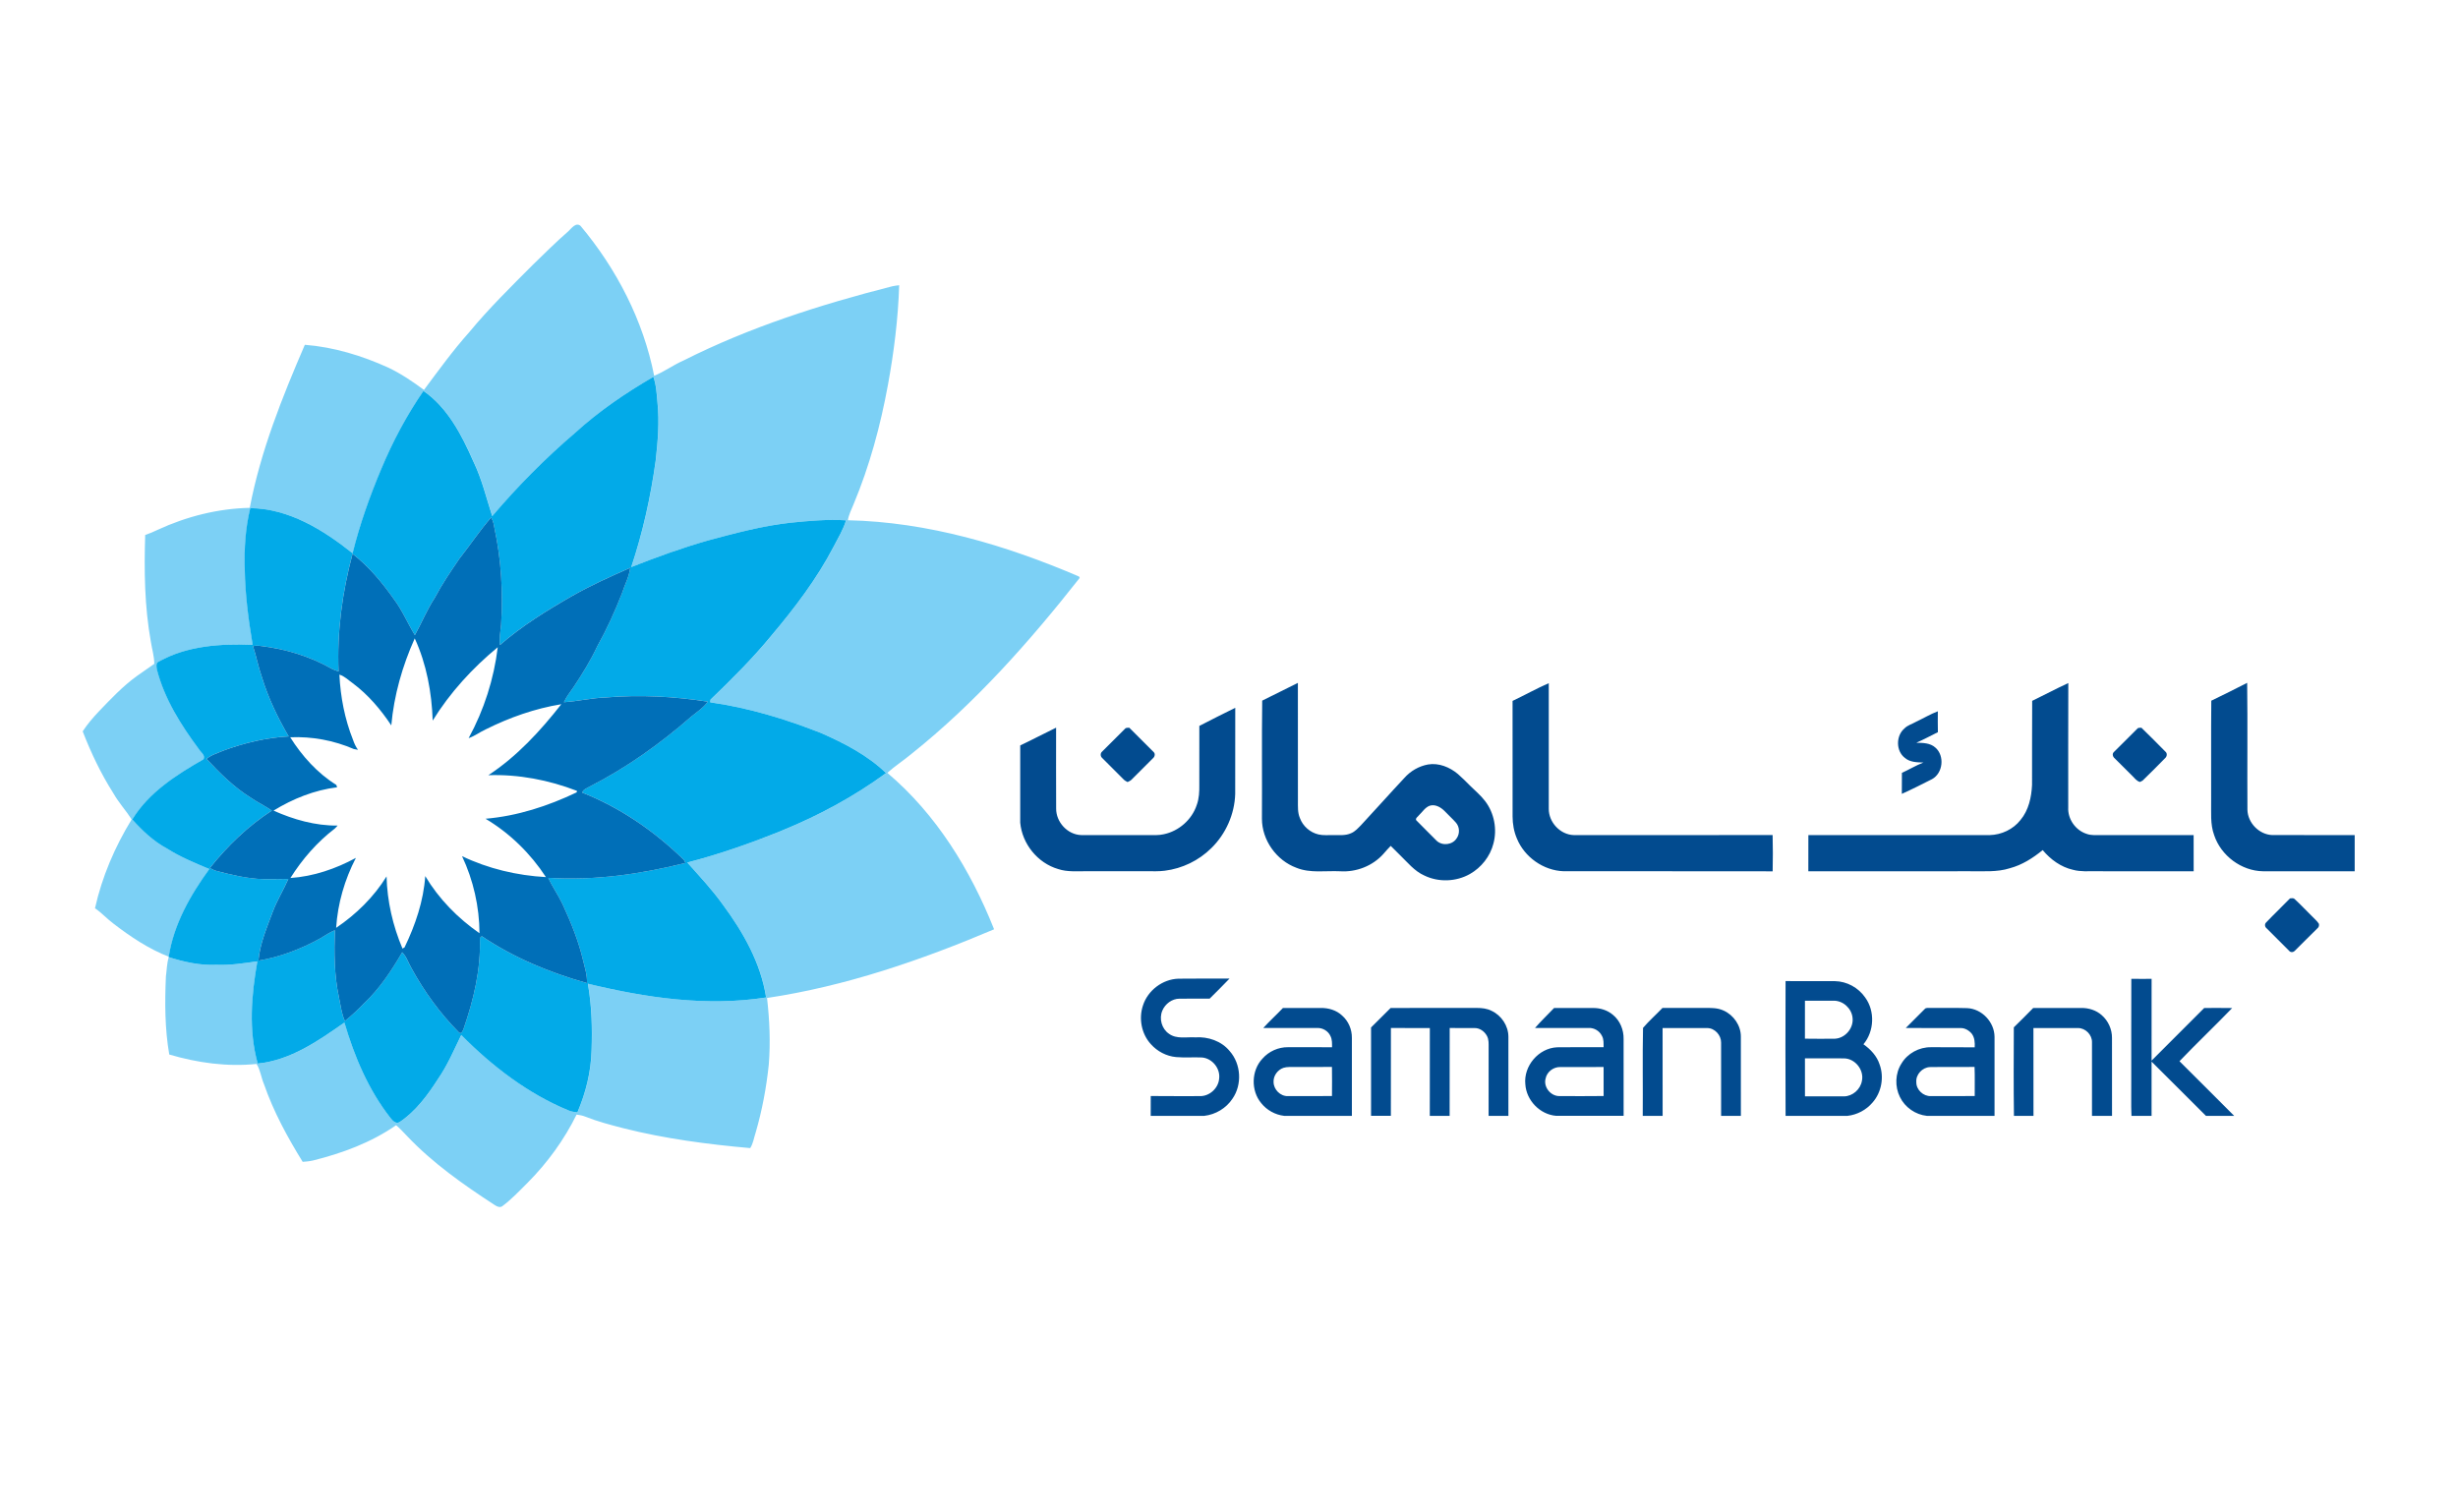
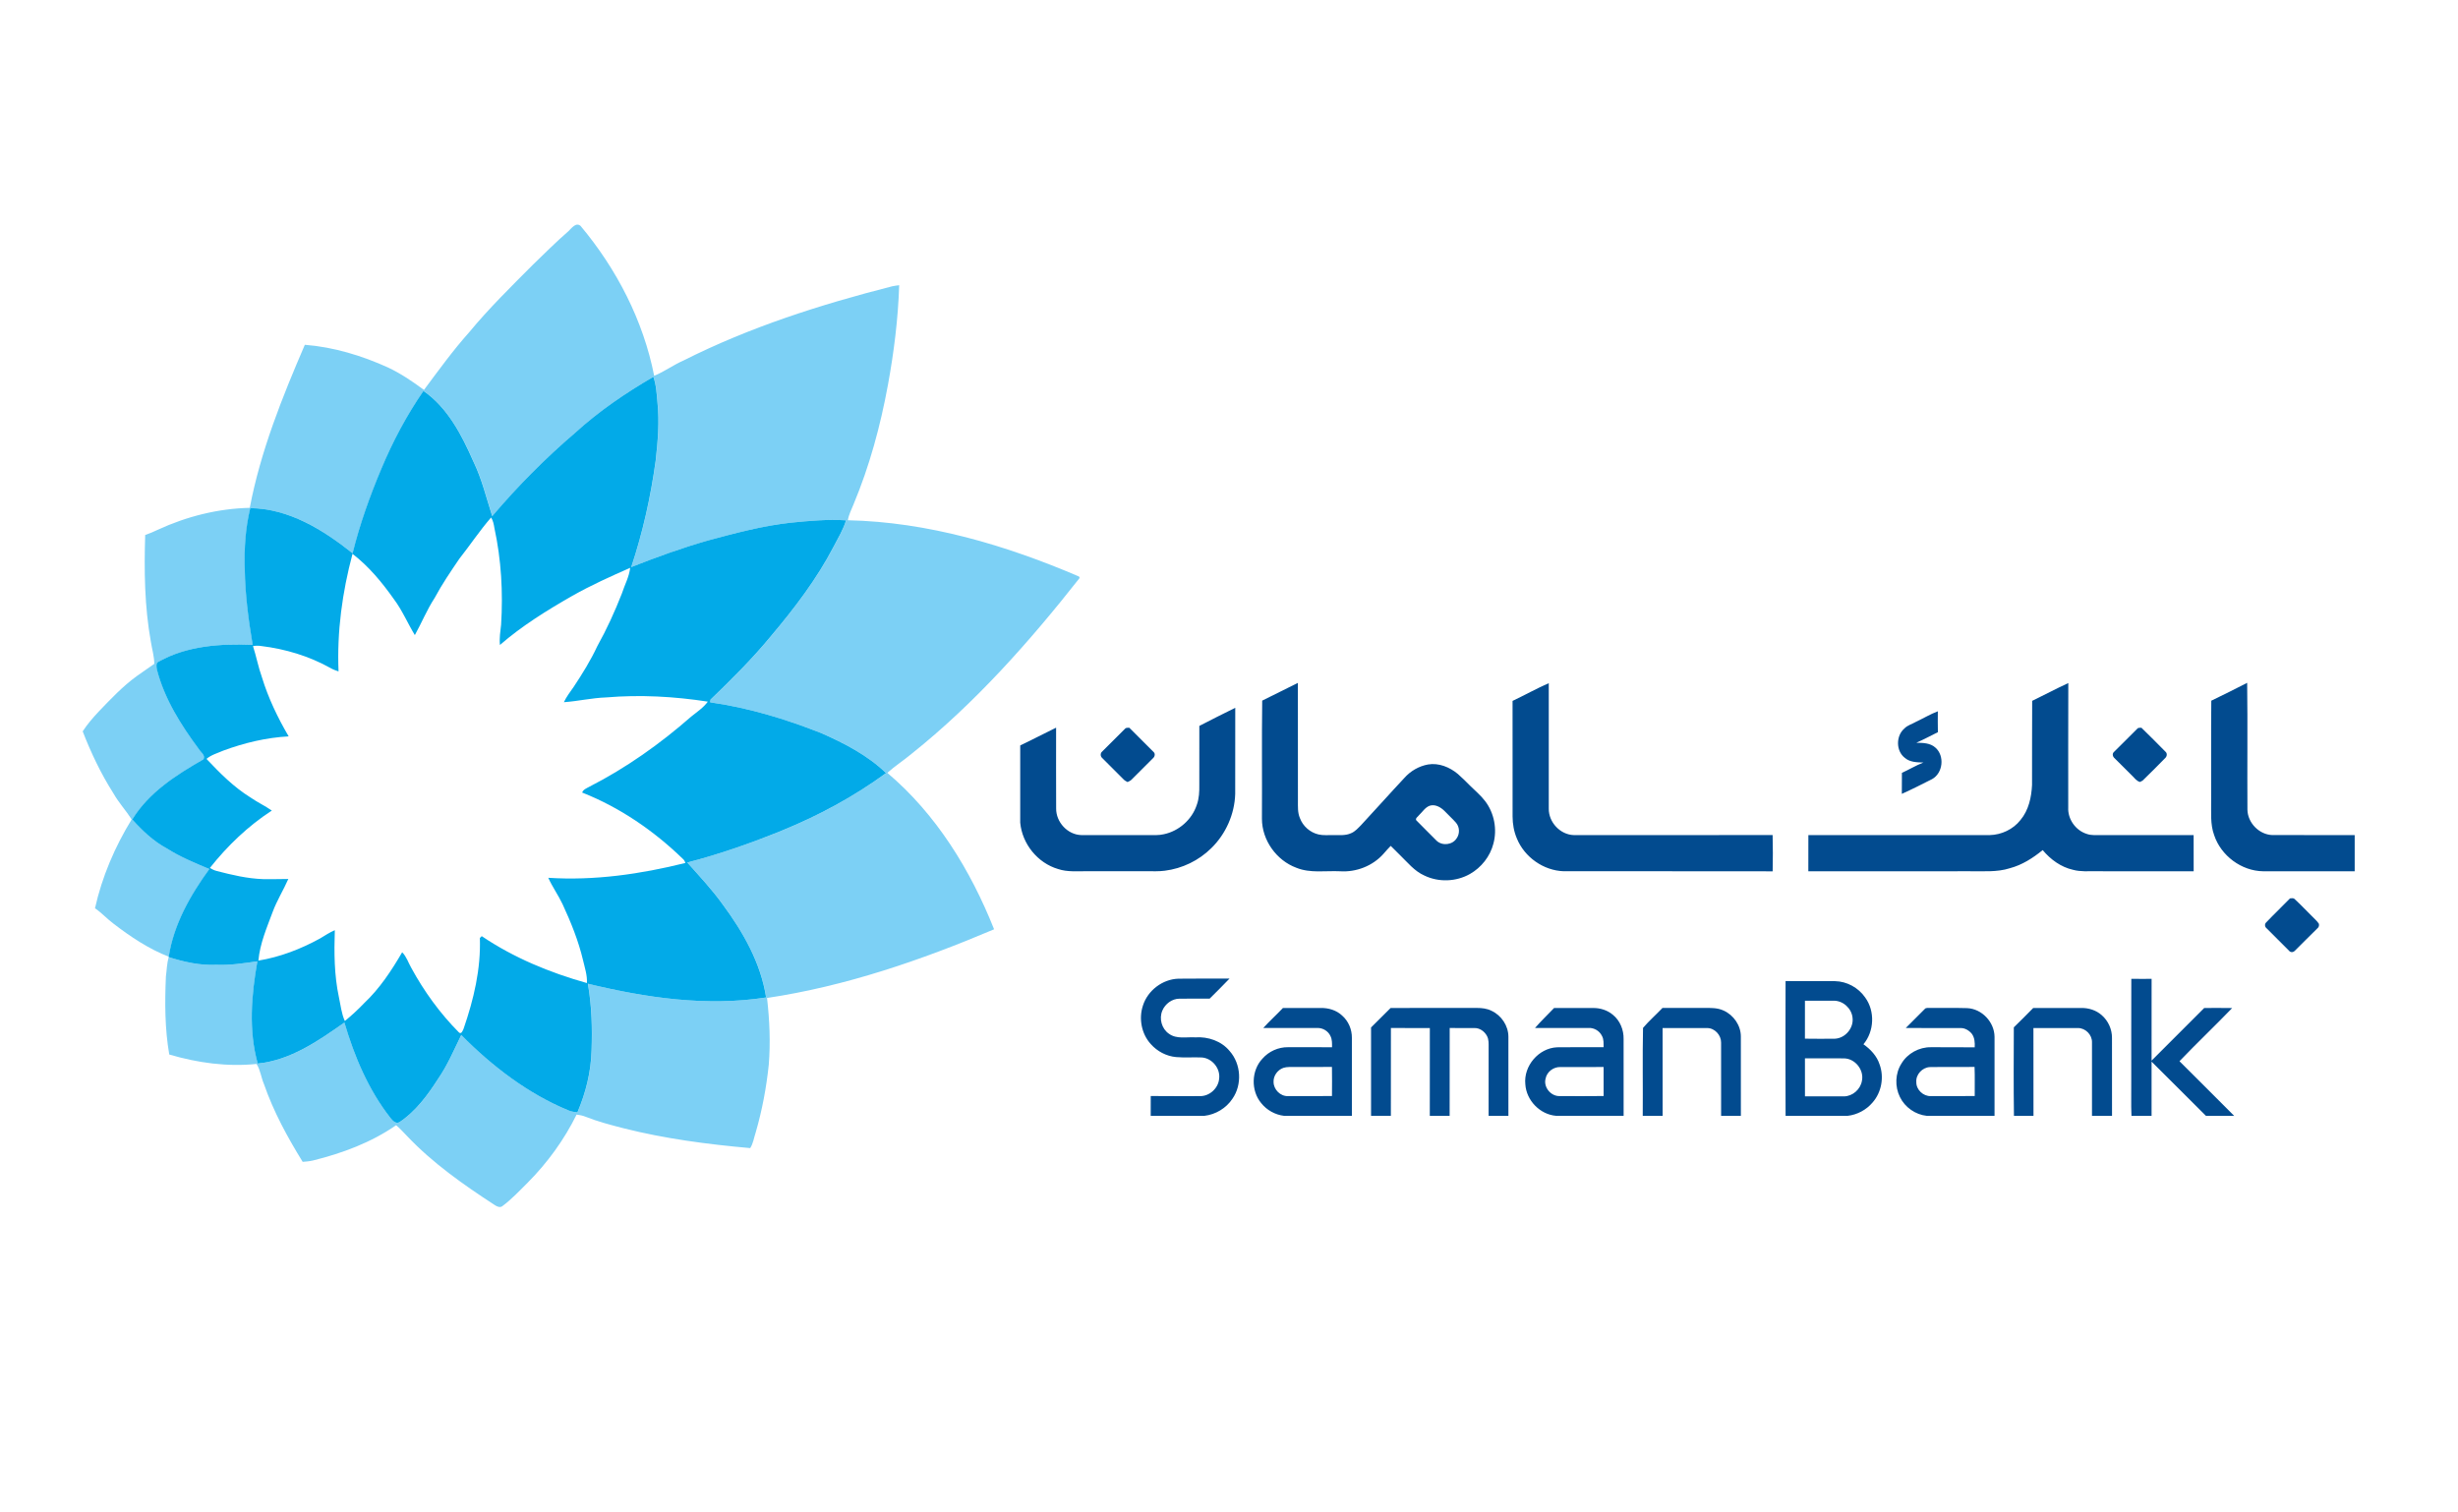
<svg xmlns="http://www.w3.org/2000/svg" version="1.1" id="logo" x="0px" y="0px" width="130px" height="80px" viewBox="0 0 130 80" enable-background="new 0 0 130 80" xml:space="preserve">
  <g>
    <path fill="#7CD0F5" d="M30.057,12.235c0.168-0.157,0.402-0.499,0.649-0.285c1.907,2.277,3.316,5.001,3.892,7.928   c0.542-0.221,1.017-0.577,1.555-0.811c3.496-1.762,7.244-2.96,11.03-3.922c0.123-0.029,0.248-0.042,0.374-0.058   c-0.057,1.772-0.277,3.537-0.597,5.28c-0.395,2.157-0.972,4.288-1.819,6.313c-0.109,0.275-0.252,0.542-0.3,0.839   c4.232,0.089,8.357,1.318,12.223,2.974c0.01,0.018,0.029,0.056,0.04,0.075c-2.657,3.376-5.529,6.621-8.897,9.308   c-0.416,0.348-0.876,0.642-1.278,1.004c2.588,2.184,4.407,5.152,5.647,8.275c-3.854,1.634-7.855,3.012-12.009,3.632   c0.135,1.17,0.187,2.352,0.092,3.529c-0.127,1.216-0.353,2.422-0.695,3.596c-0.092,0.273-0.128,0.572-0.287,0.816   c-2.254-0.201-4.505-0.494-6.702-1.05c-0.684-0.177-1.37-0.354-2.028-0.618c-0.145-0.059-0.3-0.082-0.452-0.105   c-0.654,1.327-1.533,2.537-2.574,3.588c-0.442,0.439-0.87,0.9-1.373,1.271c-0.129,0.071-0.276-0.003-0.385-0.075   c-1.65-1.074-3.281-2.218-4.639-3.654c-0.188-0.194-0.368-0.395-0.574-0.568c-1.32,0.916-2.845,1.482-4.395,1.866   c-0.181,0.042-0.364,0.058-0.547,0.072c-0.803-1.302-1.542-2.653-2.044-4.103c-0.153-0.35-0.188-0.752-0.396-1.076   c-1.552,0.162-3.126-0.059-4.616-0.498c-0.236-1.359-0.238-2.75-0.178-4.124c0.048-0.343,0.048-0.698,0.152-1.028   c0.817,0.26,1.667,0.449,2.531,0.408c0.726,0.031,1.443-0.084,2.159-0.185c-0.313,1.78-0.475,3.644,0.019,5.407   c1.73-0.17,3.203-1.198,4.585-2.168c0.524,1.793,1.268,3.555,2.426,5.034c0.115,0.146,0.288,0.353,0.494,0.229   c0.857-0.576,1.483-1.426,2.034-2.285c0.5-0.723,0.841-1.534,1.225-2.32c1.632,1.651,3.519,3.103,5.677,3.992   c0.147,0.064,0.308,0.078,0.466,0.102c0.443-1.037,0.72-2.147,0.749-3.278c0.042-1.179,0.01-2.364-0.195-3.528   c3.071,0.742,6.277,1.22,9.427,0.727c-0.28-1.818-1.209-3.455-2.29-4.912c-0.564-0.793-1.233-1.5-1.878-2.226   c1.718-0.443,3.394-1.034,5.035-1.703c1.935-0.79,3.788-1.792,5.477-3.028c-0.978-0.94-2.206-1.579-3.44-2.119   c-1.888-0.745-3.848-1.34-5.861-1.623c0.002-0.036,0.012-0.106,0.015-0.142c1.117-1.075,2.22-2.17,3.206-3.371   c1.237-1.469,2.413-3.007,3.303-4.716c0.237-0.457,0.51-0.902,0.661-1.398c-0.977-0.06-1.951,0.026-2.921,0.125   c-1.486,0.162-2.934,0.553-4.373,0.938c-1.383,0.393-2.733,0.884-4.067,1.411c0.609-1.83,1.029-3.72,1.292-5.631   c0.111-1.017,0.202-2.046,0.095-3.068c-0.042-0.459-0.063-0.926-0.217-1.364c-1.472,0.853-2.884,1.818-4.143,2.964   c-1.575,1.347-3.039,2.825-4.377,4.407c-0.313-0.971-0.55-1.972-0.998-2.896c-0.614-1.395-1.354-2.842-2.639-3.729   c-0.891,1.292-1.627,2.683-2.233,4.128c-0.608,1.447-1.139,2.932-1.514,4.457c-1.55-1.235-3.367-2.362-5.413-2.386   c-0.258,1.057-0.324,2.151-0.29,3.236c0.019,1.341,0.195,2.673,0.417,3.993c-1.68-0.065-3.458,0.044-4.955,0.883   c-0.182,0.065-0.134,0.285-0.108,0.434c0.402,1.55,1.271,2.929,2.218,4.201c0.098,0.164,0.369,0.33,0.238,0.542   c-1.425,0.816-2.884,1.746-3.76,3.179c0.536,0.596,1.124,1.156,1.835,1.537c0.703,0.447,1.475,0.764,2.24,1.084   c-1.005,1.381-1.884,2.928-2.147,4.639c-1.061-0.412-2.021-1.053-2.919-1.743c-0.346-0.256-0.633-0.58-0.988-0.822   c0.369-1.66,1.052-3.251,1.94-4.7c-0.304-0.473-0.689-0.887-0.966-1.379c-0.656-1.03-1.184-2.14-1.625-3.278   c0.243-0.376,0.538-0.716,0.843-1.042c0.64-0.666,1.275-1.345,2.026-1.887c0.302-0.221,0.617-0.422,0.919-0.642   c-0.004-0.397-0.12-0.778-0.182-1.167c-0.336-1.862-0.359-3.763-0.3-5.649c0.227-0.076,0.445-0.171,0.662-0.274   c1.524-0.704,3.186-1.126,4.868-1.161c0.571-2.995,1.712-5.837,2.913-8.625c1.527,0.12,3.018,0.573,4.409,1.205   c0.675,0.32,1.293,0.738,1.891,1.183c0.771-1.034,1.528-2.084,2.389-3.047c1.042-1.264,2.215-2.411,3.368-3.571   C28.797,13.411,29.405,12.8,30.057,12.235L30.057,12.235z" />
    <path fill="#02AAE8" d="M30.413,22.897c1.259-1.146,2.671-2.111,4.143-2.964c0.154,0.438,0.175,0.905,0.217,1.364   c0.107,1.022,0.017,2.051-0.095,3.068c-0.263,1.911-0.683,3.801-1.292,5.631c1.334-0.527,2.685-1.018,4.067-1.411   c1.439-0.386,2.887-0.777,4.373-0.938c0.97-0.099,1.944-0.185,2.921-0.125c-0.151,0.496-0.424,0.941-0.661,1.398   c-0.89,1.709-2.065,3.248-3.303,4.716c-0.986,1.2-2.089,2.296-3.206,3.371c-0.003,0.036-0.013,0.106-0.015,0.142   c2.014,0.283,3.974,0.878,5.861,1.623c1.234,0.54,2.463,1.178,3.44,2.119c-1.688,1.236-3.542,2.238-5.477,3.028   c-1.642,0.669-3.317,1.26-5.035,1.703c0.645,0.726,1.313,1.433,1.878,2.226c1.081,1.457,2.01,3.094,2.29,4.912   c-3.149,0.493-6.355,0.016-9.427-0.727c0.205,1.164,0.237,2.35,0.195,3.528c-0.029,1.131-0.306,2.241-0.749,3.278   c-0.158-0.023-0.318-0.037-0.466-0.102c-2.158-0.89-4.045-2.341-5.677-3.992c-0.384,0.786-0.725,1.598-1.225,2.32   c-0.551,0.859-1.176,1.709-2.034,2.285c-0.207,0.123-0.379-0.084-0.494-0.229c-1.158-1.479-1.901-3.241-2.426-5.034   c-1.382,0.97-2.855,1.998-4.585,2.168c-0.494-1.764-0.333-3.627-0.019-5.407c-0.716,0.101-1.433,0.216-2.159,0.185   c-0.864,0.041-1.714-0.148-2.531-0.408l0.002-0.02c0.263-1.711,1.142-3.258,2.147-4.639c-0.765-0.32-1.537-0.637-2.24-1.084   c-0.711-0.381-1.3-0.941-1.835-1.537c0.876-1.434,2.335-2.363,3.76-3.179c0.131-0.211-0.14-0.378-0.238-0.542   c-0.946-1.272-1.816-2.65-2.218-4.201c-0.026-0.148-0.074-0.368,0.108-0.434c1.498-0.839,3.275-0.948,4.955-0.883   c-0.222-1.32-0.398-2.652-0.417-3.993c-0.034-1.085,0.031-2.18,0.29-3.236c2.046,0.023,3.862,1.15,5.413,2.386   c0.375-1.525,0.906-3.01,1.514-4.457c0.605-1.445,1.342-2.836,2.233-4.128c1.284,0.887,2.025,2.334,2.639,3.729   c0.448,0.923,0.685,1.924,0.998,2.896C27.374,25.722,28.838,24.244,30.413,22.897 M24.295,29.554   c-0.459,0.674-0.919,1.349-1.305,2.07c-0.409,0.625-0.689,1.319-1.049,1.969c-0.383-0.628-0.667-1.315-1.113-1.907   c-0.625-0.884-1.322-1.727-2.184-2.391c-0.541,2.023-0.828,4.123-0.739,6.219c-0.152-0.047-0.301-0.106-0.439-0.186   c-1.123-0.626-2.376-1.002-3.649-1.157c-0.144-0.023-0.292-0.021-0.437,0.003c0.177,0.547,0.281,1.114,0.475,1.656   c0.335,1.095,0.834,2.132,1.412,3.12c-1.184,0.063-2.349,0.343-3.459,0.753c-0.3,0.134-0.632,0.219-0.886,0.438   c0.707,0.752,1.444,1.493,2.327,2.041c0.363,0.252,0.765,0.439,1.128,0.692c-1.256,0.815-2.349,1.864-3.277,3.036   c0.113,0.063,0.229,0.127,0.356,0.158c0.806,0.209,1.624,0.405,2.46,0.432c0.444,0.008,0.889-0.004,1.333-0.008   c-0.258,0.588-0.602,1.134-0.826,1.738c-0.312,0.838-0.677,1.684-0.757,2.58c1.147-0.188,2.245-0.613,3.262-1.172   c0.255-0.154,0.505-0.318,0.78-0.437c-0.04,1.183-0.033,2.38,0.216,3.542c0.093,0.423,0.133,0.864,0.314,1.262   c0.359-0.293,0.701-0.608,1.02-0.943c0.821-0.773,1.448-1.725,2.012-2.693c0.231,0.229,0.324,0.551,0.484,0.828   c0.676,1.242,1.514,2.398,2.509,3.402c0.133,0.142,0.221-0.098,0.259-0.196c0.531-1.536,0.915-3.153,0.857-4.788   c0.025-0.025,0.075-0.074,0.099-0.099c1.692,1.143,3.602,1.931,5.563,2.481c0.024-0.414-0.113-0.811-0.205-1.207   c-0.242-1.027-0.641-2.01-1.083-2.965c-0.226-0.479-0.538-0.913-0.756-1.395c2.438,0.158,4.887-0.195,7.252-0.785   c-0.03-0.089-0.072-0.172-0.147-0.229c-1.53-1.481-3.326-2.712-5.313-3.495c0.059-0.166,0.231-0.222,0.37-0.303   c1.953-0.995,3.752-2.273,5.396-3.714c0.308-0.248,0.646-0.469,0.881-0.792c-1.774-0.274-3.584-0.375-5.376-0.223   c-0.752,0.025-1.489,0.201-2.238,0.252c0.139-0.293,0.337-0.549,0.521-0.813c0.458-0.69,0.896-1.396,1.246-2.147   c0.5-0.896,0.927-1.833,1.301-2.788c0.145-0.453,0.385-0.881,0.439-1.359c-1.037,0.456-2.072,0.922-3.059,1.481   c-1.34,0.768-2.662,1.583-3.829,2.6c-0.038-0.361,0.022-0.721,0.062-1.078c0.106-1.707,0.009-3.434-0.354-5.107   c-0.033-0.194-0.067-0.391-0.175-0.558C25.37,28.066,24.864,28.834,24.295,29.554L24.295,29.554z" />
-     <path fill="#006FB8" d="M24.295,29.554c0.569-0.72,1.075-1.488,1.68-2.18c0.108,0.167,0.142,0.364,0.175,0.558   c0.363,1.673,0.461,3.4,0.354,5.107c-0.04,0.357-0.1,0.717-0.062,1.078c1.167-1.017,2.489-1.832,3.829-2.6   c0.986-0.559,2.021-1.025,3.059-1.481c-0.055,0.478-0.295,0.906-0.439,1.359c-0.374,0.955-0.801,1.892-1.301,2.788   c-0.35,0.751-0.788,1.458-1.246,2.147c-0.185,0.264-0.383,0.52-0.521,0.813c0.749-0.051,1.486-0.227,2.238-0.252   c1.792-0.152,3.602-0.052,5.376,0.223c-0.235,0.323-0.573,0.544-0.881,0.792c-1.645,1.441-3.443,2.719-5.396,3.714   c-0.139,0.081-0.312,0.137-0.37,0.303c1.986,0.783,3.782,2.014,5.313,3.495c0.075,0.058,0.117,0.141,0.147,0.229   c-2.365,0.59-4.813,0.943-7.252,0.785c0.218,0.481,0.53,0.915,0.756,1.395c0.442,0.955,0.841,1.938,1.083,2.965   c0.092,0.396,0.229,0.793,0.205,1.207c-1.961-0.551-3.87-1.339-5.563-2.481c-0.024,0.024-0.074,0.073-0.099,0.099   c0.057,1.635-0.326,3.252-0.857,4.788c-0.038,0.099-0.125,0.338-0.259,0.196c-0.995-1.004-1.833-2.16-2.509-3.402   c-0.161-0.277-0.253-0.599-0.484-0.828c-0.564,0.969-1.191,1.92-2.012,2.693c-0.319,0.335-0.661,0.65-1.02,0.943   c-0.181-0.397-0.222-0.839-0.314-1.262c-0.25-1.162-0.256-2.359-0.216-3.542c-0.275,0.118-0.525,0.282-0.78,0.437   c-1.017,0.559-2.115,0.984-3.262,1.172c0.08-0.896,0.445-1.742,0.757-2.58c0.224-0.604,0.568-1.15,0.826-1.738   c-0.444,0.004-0.89,0.016-1.333,0.008c-0.836-0.026-1.654-0.223-2.46-0.432c-0.127-0.031-0.243-0.096-0.356-0.158   c0.928-1.172,2.021-2.221,3.277-3.036c-0.363-0.253-0.765-0.44-1.128-0.692c-0.883-0.548-1.62-1.289-2.327-2.041   c0.254-0.219,0.586-0.304,0.886-0.438c1.111-0.41,2.275-0.689,3.459-0.753c-0.578-0.988-1.076-2.025-1.412-3.12   c-0.193-0.542-0.297-1.109-0.475-1.656c0.145-0.024,0.292-0.027,0.437-0.003c1.273,0.154,2.527,0.53,3.649,1.157   c0.138,0.08,0.287,0.138,0.439,0.186c-0.089-2.096,0.198-4.196,0.739-6.219c0.862,0.664,1.559,1.507,2.184,2.391   c0.446,0.592,0.73,1.279,1.113,1.907c0.36-0.65,0.64-1.345,1.049-1.969C23.375,30.903,23.835,30.228,24.295,29.554 M21.935,33.766   c-0.653,1.456-1.098,3.01-1.24,4.603c-0.56-0.841-1.222-1.622-2.035-2.228c-0.231-0.16-0.433-0.377-0.71-0.457   c0.056,1.177,0.284,2.352,0.72,3.448c0.064,0.186,0.145,0.368,0.263,0.527c-0.053-0.01-0.163-0.029-0.218-0.038   c-1.054-0.458-2.217-0.674-3.366-0.623c0.626,0.992,1.435,1.897,2.438,2.519c0.011,0.032,0.03,0.095,0.042,0.126   c-1.197,0.146-2.34,0.606-3.363,1.234c1.064,0.475,2.213,0.803,3.387,0.791c-0.044,0.057-0.094,0.109-0.146,0.158   c-0.936,0.717-1.721,1.619-2.347,2.615c1.217-0.081,2.396-0.486,3.463-1.064c-0.594,1.143-0.963,2.414-1.045,3.7   c1.058-0.714,1.993-1.63,2.666-2.72c0.034,1.313,0.331,2.611,0.843,3.818c0.028-0.016,0.082-0.049,0.109-0.064   c0.571-1.184,1.003-2.451,1.094-3.771c0.715,1.202,1.723,2.228,2.87,3.023c-0.008-1.403-0.325-2.807-0.924-4.077   c1.384,0.664,2.906,1.023,4.437,1.108c-0.816-1.251-1.911-2.322-3.194-3.087c1.678-0.142,3.308-0.672,4.821-1.396   c0.004-0.019,0.011-0.058,0.015-0.078c-1.489-0.575-3.089-0.883-4.687-0.829c1.512-0.993,2.75-2.34,3.859-3.755   c-1.394,0.227-2.744,0.704-4.004,1.334c-0.308,0.141-0.579,0.353-0.899,0.461c0.812-1.483,1.338-3.131,1.541-4.809   c-1.34,1.103-2.527,2.402-3.441,3.88C22.834,36.626,22.56,35.127,21.935,33.766L21.935,33.766z" />
    <path fill="#024B8F" d="M66.756,37.059c0.632-0.306,1.256-0.63,1.887-0.938c0.005,2.077,0,4.152,0.002,6.23   c0.002,0.308-0.02,0.63,0.104,0.919c0.158,0.43,0.541,0.766,0.986,0.868c0.254,0.06,0.518,0.028,0.776,0.034   c0.315-0.004,0.648,0.037,0.945-0.1c0.215-0.088,0.369-0.268,0.529-0.428c0.77-0.825,1.517-1.671,2.288-2.493   c0.325-0.369,0.772-0.628,1.256-0.715c0.569-0.095,1.147,0.143,1.578,0.505c0.224,0.199,0.438,0.407,0.647,0.621   c0.269,0.267,0.562,0.509,0.792,0.811c0.482,0.63,0.646,1.487,0.438,2.252c-0.173,0.675-0.64,1.264-1.243,1.605   c-0.729,0.412-1.654,0.446-2.407,0.081c-0.529-0.232-0.892-0.699-1.299-1.09c-0.16-0.161-0.321-0.321-0.482-0.479   c-0.134,0.136-0.262,0.28-0.387,0.425c-0.571,0.64-1.444,0.976-2.297,0.918c-0.768-0.036-1.573,0.114-2.306-0.185   c-1.057-0.39-1.82-1.463-1.821-2.592C66.754,41.225,66.729,39.142,66.756,37.059 M75.612,42.619c-0.243,0.09-0.382,0.33-0.564,0.5   c-0.054,0.082-0.198,0.15-0.149,0.264c0.358,0.369,0.727,0.725,1.086,1.091c0.303,0.281,0.841,0.218,1.059-0.138   c0.172-0.244,0.156-0.602-0.044-0.826c-0.186-0.211-0.398-0.398-0.591-0.604C76.206,42.701,75.908,42.523,75.612,42.619    M79.997,37.074c0.642-0.306,1.265-0.653,1.915-0.939c-0.003,2.212-0.003,4.424,0,6.635c-0.01,0.721,0.605,1.383,1.33,1.402   c3.503-0.001,7.005,0.005,10.509-0.004c0.018,0.641,0.015,1.28,0.002,1.92c-3.684-0.009-7.367,0-11.051-0.004   c-1.069-0.035-2.077-0.746-2.478-1.736c-0.156-0.365-0.225-0.764-0.226-1.16C79.997,41.15,79.999,39.111,79.997,37.074    M107.479,37.071c0.64-0.307,1.267-0.646,1.911-0.941c-0.01,2.193-0.002,4.387-0.004,6.579c-0.034,0.61,0.385,1.209,0.966,1.395   c0.254,0.097,0.529,0.064,0.797,0.068c1.623,0.002,3.246-0.002,4.869,0.002c0.005,0.638,0,1.274,0.002,1.912   c-1.725-0.003-3.448,0-5.173-0.002c-0.402-0.005-0.811,0.031-1.202-0.075c-0.644-0.143-1.195-0.546-1.61-1.045   c-0.515,0.421-1.087,0.787-1.736,0.96c-0.691,0.222-1.425,0.149-2.141,0.16c-2.839,0.001-5.678-0.001-8.518,0.002   c0.001-0.638-0.003-1.275,0.002-1.912c3.195-0.003,6.392,0,9.588-0.002c0.624-0.014,1.244-0.304,1.631-0.799   c0.432-0.515,0.581-1.205,0.611-1.86C107.478,40.032,107.467,38.551,107.479,37.071 M116.952,37.063   c0.637-0.306,1.268-0.623,1.897-0.945c0.029,2.236,0,4.475,0.014,6.712c0.016,0.694,0.616,1.312,1.312,1.34   c1.453,0.003,2.907,0,4.361,0.001v1.913c-1.614-0.001-3.229-0.001-4.844,0.001c-1.15-0.017-2.226-0.823-2.588-1.909   c-0.216-0.586-0.15-1.218-0.16-1.828C116.95,40.588,116.934,38.826,116.952,37.063 M63.431,38.397   c0.632-0.322,1.261-0.649,1.9-0.958c-0.006,1.518-0.002,3.037-0.003,4.555c-0.031,1.071-0.498,2.121-1.265,2.869   c-0.659,0.653-1.537,1.079-2.458,1.193c-0.316,0.042-0.635,0.026-0.952,0.027c-1.056,0-2.113,0-3.169,0   c-0.509-0.006-1.031,0.049-1.522-0.116c-1.084-0.317-1.903-1.333-2.004-2.455v-4.082c0.639-0.303,1.263-0.634,1.898-0.94   c0,1.424-0.005,2.85,0.002,4.273c-0.007,0.722,0.601,1.387,1.328,1.408c1.195,0.002,2.39,0,3.585,0.001   c0.261-0.001,0.525,0.015,0.782-0.046c0.794-0.166,1.483-0.769,1.739-1.541c0.128-0.343,0.143-0.713,0.138-1.074   C63.43,40.473,63.431,39.436,63.431,38.397 M101.354,38.169c0.38-0.178,0.741-0.396,1.135-0.546   c-0.002,0.368-0.007,0.737,0.003,1.105c-0.381,0.188-0.754,0.39-1.142,0.56c0.347,0.003,0.737,0.008,1.01,0.256   c0.5,0.434,0.404,1.348-0.177,1.668c-0.527,0.268-1.059,0.536-1.598,0.779c0.002-0.371-0.001-0.742,0.004-1.111   c0.381-0.174,0.743-0.394,1.136-0.547c-0.336-0.01-0.711-0.012-0.979-0.245c-0.476-0.36-0.479-1.161-0.034-1.547   C100.885,38.355,101.142,38.295,101.354,38.169 M59.496,38.552c0.055-0.075,0.152-0.051,0.232-0.058   c0.43,0.425,0.856,0.855,1.285,1.283c0.102,0.092,0.061,0.252-0.036,0.332c-0.371,0.367-0.742,0.736-1.108,1.107   c-0.062,0.073-0.149,0.111-0.234,0.151c-0.084-0.042-0.167-0.089-0.23-0.161c-0.366-0.371-0.738-0.737-1.106-1.107   c-0.107-0.087-0.115-0.26-0.004-0.349C58.695,39.352,59.093,38.949,59.496,38.552 M113.032,38.551   c0.052-0.074,0.146-0.05,0.225-0.058c0.428,0.415,0.848,0.837,1.266,1.262c0.11,0.088,0.09,0.255-0.011,0.344   c-0.394,0.4-0.788,0.802-1.194,1.191c-0.034,0.018-0.103,0.055-0.137,0.072c-0.183-0.049-0.289-0.209-0.417-0.333   c-0.31-0.308-0.617-0.618-0.927-0.923c-0.098-0.08-0.14-0.243-0.032-0.333C112.218,39.371,112.62,38.956,113.032,38.551    M121.116,47.519c0.081-0.006,0.179-0.03,0.244,0.036c0.312,0.287,0.601,0.599,0.905,0.895c0.125,0.135,0.274,0.252,0.376,0.409   c0.025,0.093-0.001,0.188-0.079,0.247c-0.405,0.39-0.794,0.797-1.197,1.188c-0.082,0.085-0.217,0.093-0.295,0   c-0.398-0.397-0.797-0.795-1.192-1.192c-0.099-0.075-0.117-0.229-0.021-0.313C120.269,48.356,120.7,47.946,121.116,47.519    M60.448,53.188c0.254-0.799,1.036-1.395,1.876-1.421c0.901-0.013,1.802-0.002,2.703-0.005c-0.34,0.362-0.7,0.706-1.049,1.059   c-0.533,0.003-1.065,0-1.597,0.003c-0.393,0.002-0.756,0.271-0.906,0.63c-0.184,0.424-0.034,0.966,0.351,1.226   c0.402,0.296,0.93,0.161,1.394,0.19c0.673-0.046,1.38,0.194,1.816,0.726c0.604,0.684,0.668,1.774,0.146,2.521   c-0.332,0.503-0.893,0.836-1.489,0.905h-2.834c0-0.349-0.002-0.699,0.002-1.049c0.866,0.009,1.731,0.004,2.597,0.005   c0.511,0.012,0.981-0.417,1.021-0.925c0.07-0.539-0.366-1.073-0.907-1.119c-0.456-0.021-0.914,0.019-1.369-0.021   c-0.514-0.046-1-0.303-1.34-0.688C60.372,54.687,60.218,53.878,60.448,53.188 M112.719,57.172c0.003-1.799-0.004-3.599,0.003-5.399   c0.357,0.007,0.716,0.005,1.073,0.002c-0.002,1.441,0,2.883-0.001,4.326c0.926-0.931,1.854-1.859,2.783-2.784   c0.493,0,0.987-0.007,1.48,0.003c-0.917,0.95-1.875,1.86-2.787,2.812c0.969,0.96,1.93,1.929,2.895,2.892h-1.493   c-0.962-0.954-1.914-1.919-2.878-2.87c0.001,0.956,0,1.914,0,2.87h-1.063C112.702,58.407,112.728,57.789,112.719,57.172    M94.437,59.022c-0.011-2.375-0.009-4.753-0.001-7.128c0.871,0.006,1.739-0.002,2.608,0.003c0.633,0.01,1.243,0.343,1.601,0.862   c0.529,0.722,0.484,1.792-0.09,2.477c0.376,0.264,0.708,0.617,0.852,1.061c0.251,0.676,0.105,1.482-0.372,2.022   c-0.333,0.392-0.813,0.646-1.323,0.703H94.437 M95.461,52.934c0.004,0.668,0.004,1.337-0.001,2.006   c0.528,0.009,1.058,0.007,1.587,0.002c0.549-0.027,1.002-0.568,0.931-1.114c-0.049-0.488-0.496-0.896-0.987-0.897   C96.479,52.93,95.97,52.929,95.461,52.934 M95.461,55.98c0.004,0.67,0.001,1.341,0.001,2.01c0.688,0.002,1.376,0,2.064,0.002   c0.458-0.007,0.87-0.37,0.948-0.82c0.125-0.576-0.358-1.182-0.947-1.19C96.838,55.976,96.148,55.979,95.461,55.98 M67.852,53.317   c0.668-0.004,1.337-0.001,2.006-0.001c0.404-0.007,0.823,0.117,1.122,0.399c0.338,0.294,0.525,0.738,0.519,1.184   c0.002,1.375,0,2.75,0,4.123h-3.581c-0.472-0.054-0.921-0.302-1.216-0.675c-0.552-0.661-0.525-1.726,0.068-2.352   c0.337-0.385,0.84-0.611,1.351-0.604c0.776,0.002,1.553-0.005,2.328,0.003c0.001-0.197,0.011-0.405-0.081-0.589   c-0.117-0.263-0.4-0.436-0.688-0.431c-0.955,0.002-1.911,0-2.867,0C67.144,54.008,67.512,53.677,67.852,53.317 M67.878,56.483   c-0.307,0.105-0.538,0.421-0.521,0.749c0.002,0.397,0.359,0.76,0.762,0.746c0.775-0.003,1.551,0.004,2.327-0.005   c0.003-0.513,0.008-1.027-0.001-1.54c-0.654,0.013-1.31,0.001-1.965,0.006C68.279,56.443,68.073,56.42,67.878,56.483    M73.549,53.316c1.519-0.003,3.037,0.001,4.556-0.002c0.266,0,0.543,0.029,0.784,0.154c0.52,0.242,0.886,0.791,0.888,1.368   c0.002,1.396,0,2.791,0,4.186h-1.047c0-1.194-0.002-2.392,0.001-3.586c-0.001-0.219,0.02-0.453-0.094-0.651   c-0.127-0.233-0.38-0.414-0.653-0.407c-0.438-0.003-0.874,0.002-1.312-0.002c-0.006,1.549,0,3.098-0.003,4.646H75.62   c0.002-1.547-0.001-3.096,0.002-4.643c-0.686-0.005-1.372,0-2.059-0.004c-0.005,1.549,0,3.098-0.002,4.646h-1.048   c0.001-1.557,0.001-3.115,0-4.674C72.858,54.005,73.202,53.659,73.549,53.316 M82.193,53.317c0.688-0.003,1.377-0.004,2.065,0   c0.375-0.003,0.755,0.114,1.044,0.359c0.38,0.307,0.578,0.799,0.568,1.282c0.005,1.354,0,2.71,0.001,4.063h-3.567   c-0.854-0.068-1.577-0.813-1.631-1.667c-0.101-0.968,0.7-1.912,1.674-1.958c0.821-0.012,1.644-0.003,2.465-0.005   c-0.004-0.201,0.018-0.419-0.088-0.601c-0.127-0.26-0.411-0.431-0.701-0.416c-0.946,0.002-1.892,0-2.838,0   C81.503,54.006,81.857,53.67,82.193,53.317 M81.742,57.059c-0.115,0.441,0.271,0.919,0.725,0.917   c0.782,0.002,1.563,0.008,2.346-0.003c-0.004-0.512-0.002-1.023-0.001-1.534c-0.763,0.003-1.525,0-2.287,0.001   C82.16,56.43,81.808,56.694,81.742,57.059 M87.926,53.314c0.729,0.002,1.456,0,2.186,0c0.352-0.001,0.718-0.015,1.045,0.138   c0.533,0.237,0.921,0.796,0.914,1.387c0.002,1.395,0,2.789,0.001,4.184h-1.045c-0.003-1.294,0.002-2.588-0.001-3.882   c0.003-0.391-0.336-0.761-0.731-0.763c-0.787-0.003-1.575,0.002-2.363,0c0.005,1.547,0,3.098,0.002,4.645h-1.052   c0.013-1.55-0.017-3.104,0.015-4.654C87.215,53.996,87.588,53.67,87.926,53.314 M101.796,53.371   c0.065-0.082,0.179-0.047,0.27-0.057c0.657,0.007,1.314-0.011,1.973,0.01c0.78,0.034,1.444,0.739,1.449,1.519   c0,1.393,0,2.787,0,4.18h-3.576c-0.604-0.062-1.161-0.449-1.427-0.995c-0.276-0.552-0.255-1.252,0.081-1.774   c0.316-0.535,0.938-0.872,1.56-0.862c0.771,0.005,1.542-0.005,2.313,0.007c0.014-0.25-0.001-0.52-0.159-0.726   c-0.146-0.172-0.364-0.304-0.595-0.294c-0.964-0.002-1.928,0.003-2.891-0.005C101.128,54.04,101.46,53.702,101.796,53.371    M101.351,57.233c-0.011,0.407,0.372,0.764,0.774,0.744c0.771-0.002,1.544,0.005,2.315-0.004c-0.005-0.515,0.013-1.027-0.009-1.54   c-0.787,0.016-1.576-0.004-2.364,0.01C101.671,56.461,101.32,56.833,101.351,57.233 M107.533,53.317   c0.848-0.003,1.696-0.003,2.545-0.001c0.389-0.005,0.784,0.118,1.077,0.378c0.345,0.297,0.549,0.749,0.545,1.205   c0.004,1.375,0.002,2.75,0.002,4.123h-1.06c0-1.294,0-2.588,0-3.882c0.015-0.404-0.343-0.765-0.743-0.763   c-0.785-0.002-1.569,0-2.354,0c0.005,1.547,0,3.098,0.003,4.645h-1.033c-0.023-1.56-0.012-3.122-0.007-4.682   C106.854,54.005,107.195,53.662,107.533,53.317L107.533,53.317z" />
  </g>
</svg>